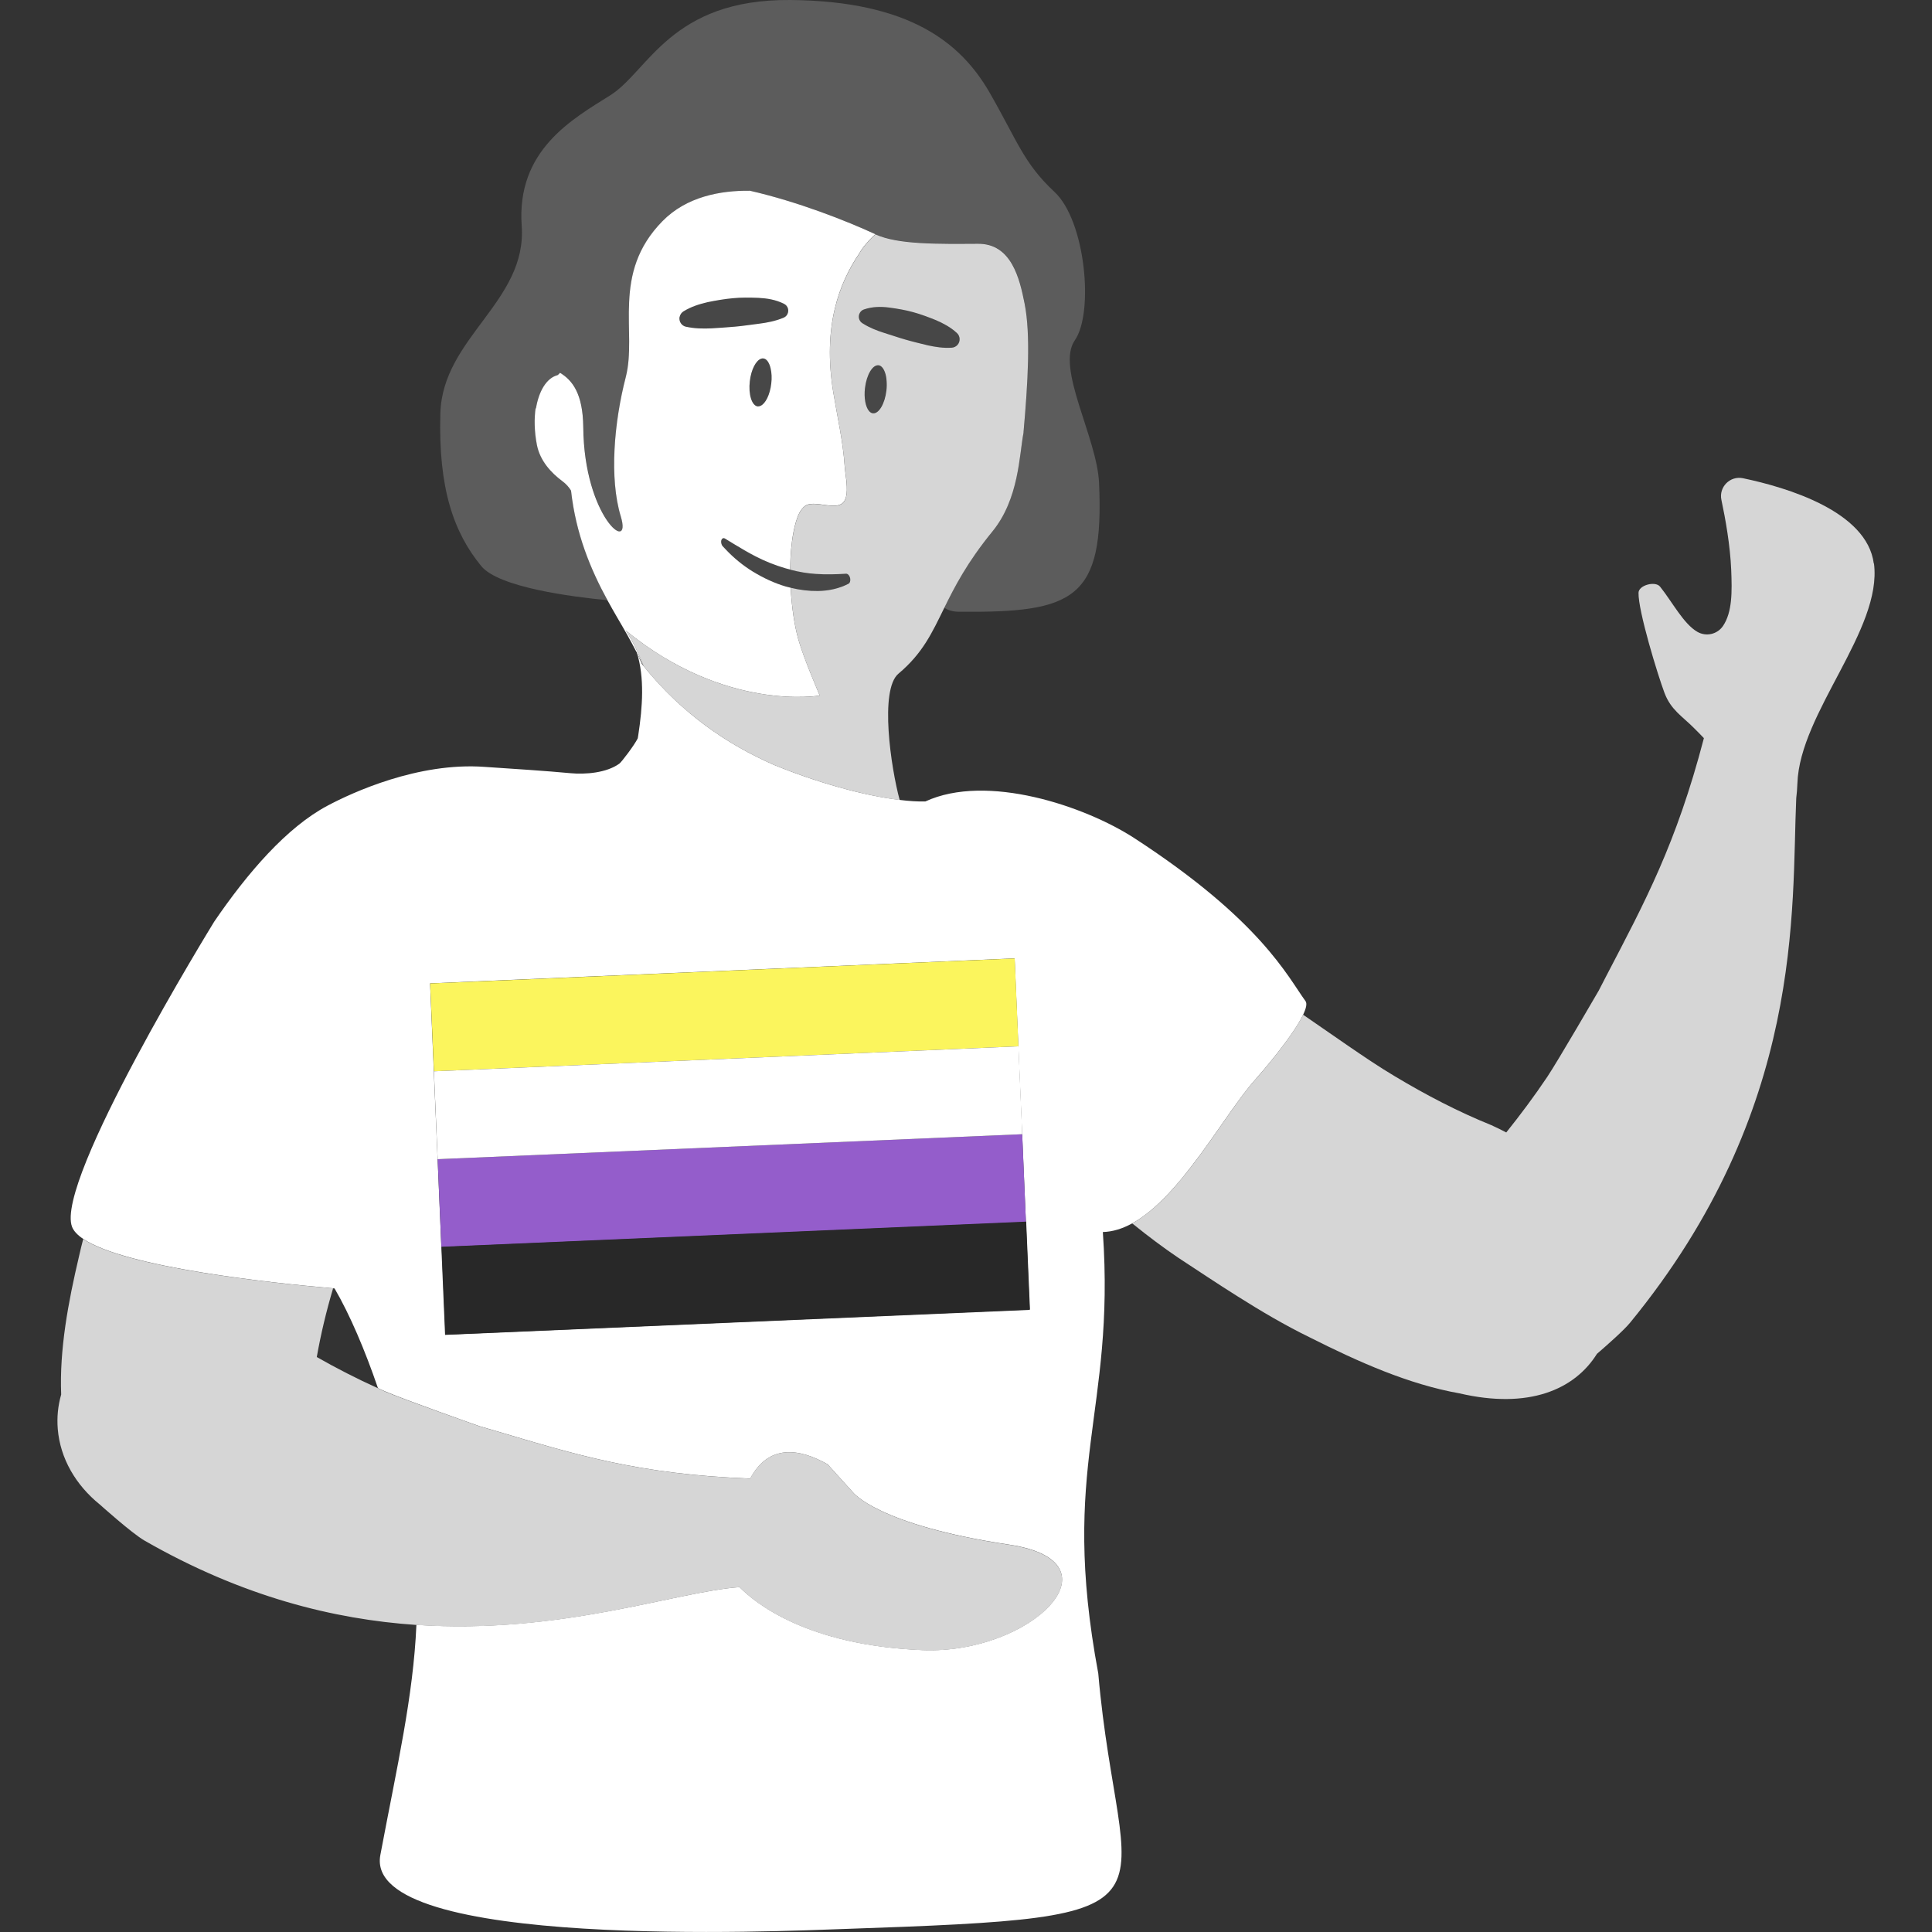
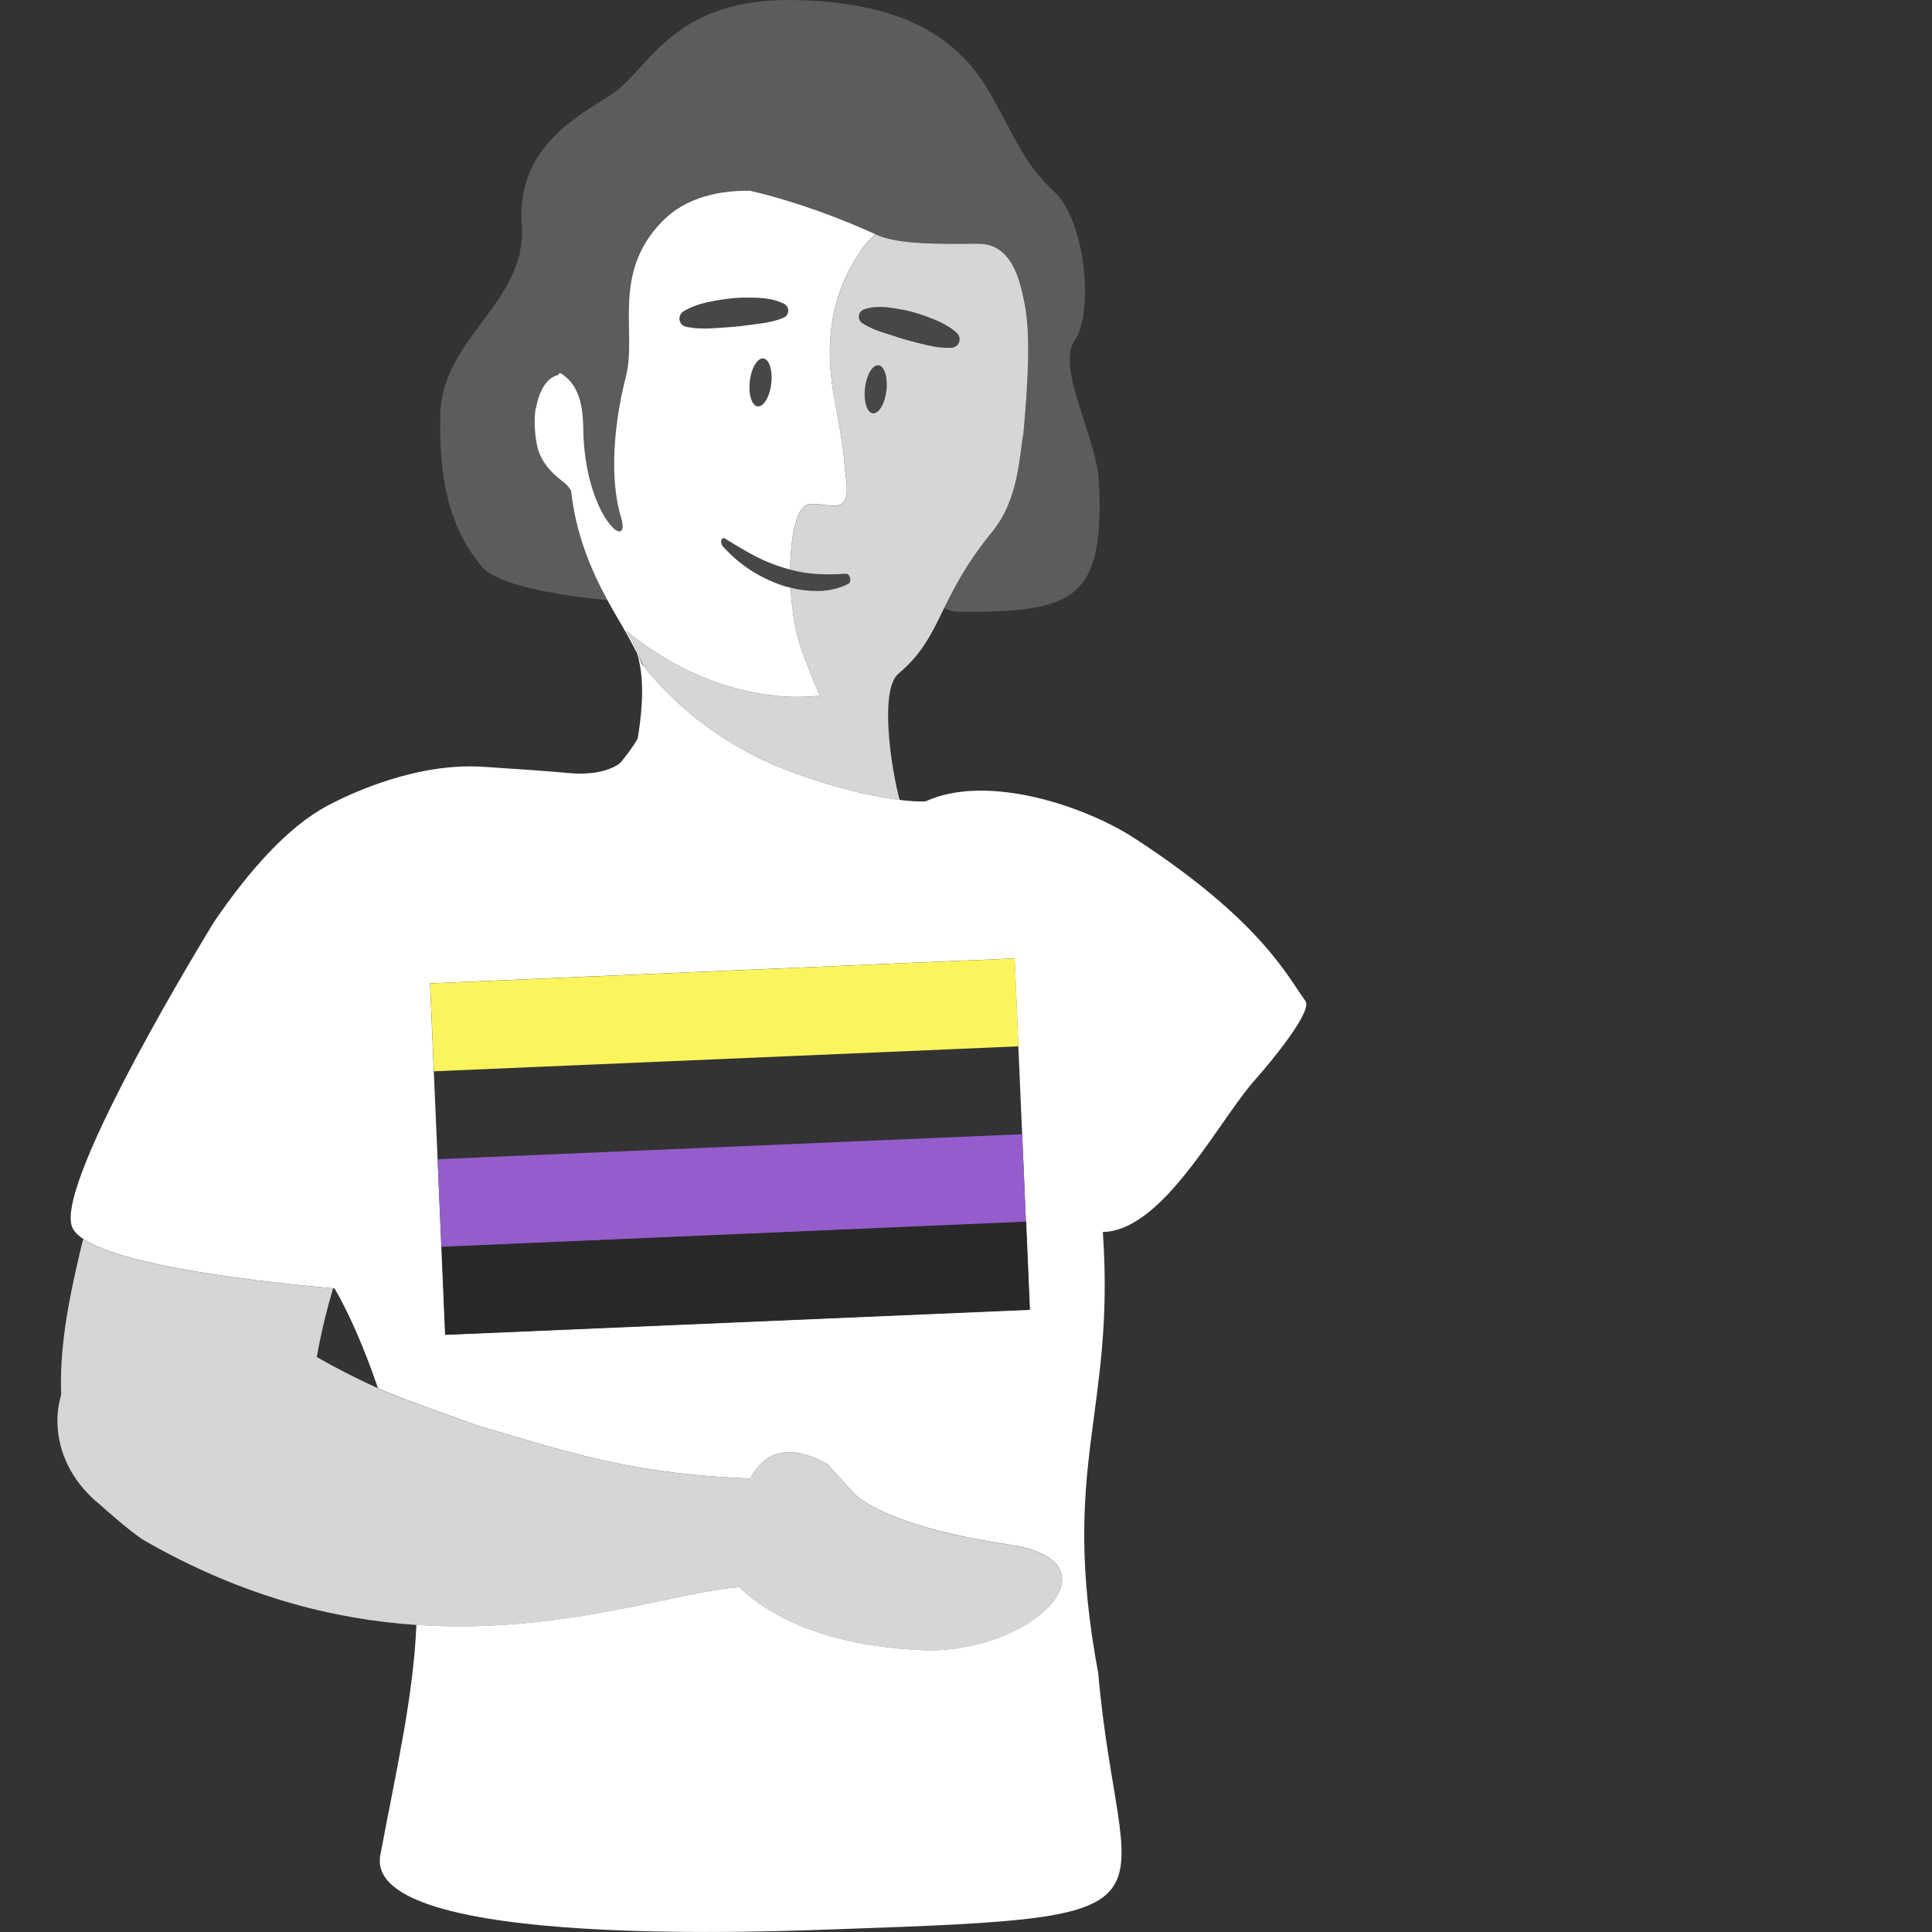
<svg xmlns="http://www.w3.org/2000/svg" viewBox="0 0 300 300">
  <rect x="0" y="0" width="300" height="300" fill="#333333" stroke="none" />
  <g fill="#fff">
    <path d="m 134.91 63.8 c .18 .21 .38 .34 .61 .37 .92 .11 1.86 -1.48 2.1 -3.54 .03 -.26 .05 -.51 .05 -.76 s 0 -.48 -.02 -.71 c -.04 -.51 -.13 -.97 -.26 -1.36 -.23 -.64 -.57 -1.05 -1.01 -1.1 -.92 -.11 -1.86 1.48 -2.1 3.54 -.18 1.54 .09 2.92 .62 3.55 z" opacity=".1" />
    <path d="m 87.31 74.69 c -1.74 -1.3 -3.44 -3.15 -3.92 -5.61 -.4 -2.06 -.44 -4.05 -.19 -5.78 .01 .07 .02 .14 .03 .21 .44 -2.76 1.64 -4.81 3.37 -5.26 .05 -.01 .22 -.17 .38 -.36 1.91 1.16 3.56 3.24 3.61 8.45 .13 13.99 7.64 19.83 5.83 13.86 -1.81 -5.96 -1.04 -14.64 .77 -21.64 s -2.32 -16.07 5.71 -24.23 c 3.75 -3.81 9.02 -4.77 13.58 -4.71 7.36 1.68 14.98 4.67 19.49 6.76 3.53 1.6 9.7 1.48 15.92 1.45 5.17 -.03 6.45 5.39 7.22 9.29 .95 4.85 .52 12.25 -.17 20.01 -.68 3.48 -.7 10.3 -4.85 15.39 -3.93 4.8 -5.87 8.59 -7.46 11.84 .57 .4 1.3 .62 2.24 .63 17.95 .18 22.61 -1.93 21.79 -20.02 -.32 -7.07 -6.74 -17.85 -3.76 -22.13 s 1.67 -18.55 -3.16 -23.04 c -4.82 -4.49 -5.77 -7.95 -10.13 -15.52 -4.39 -7.56 -12.29 -14.12 -30.88 -14.28 -18.6 -.16 -22.07 11.09 -27.96 14.79 -5.88 3.7 -14.6 8.51 -13.76 20.27 .84 11.77 -12.29 17.33 -12.63 29.1 s 2.11 18.57 6.35 23.74 c 2.7 3.3 14.02 4.77 19.61 5.3 -2.63 -4.84 -4.91 -10.29 -5.66 -17.03 -.31 -.51 -.73 -1 -1.38 -1.49 z" opacity=".2" />
    <path d="m 118.86 55.77 c -.1 -.06 -.21 -.1 -.33 -.11 -.1 -.01 -.21 .01 -.31 .03 -.81 .23 -1.58 1.68 -1.79 3.5 -.24 2.06 .31 3.81 1.23 3.92 .14 .02 .29 -.02 .43 -.09 .77 -.33 1.47 -1.72 1.67 -3.45 .1 -.89 .06 -1.71 -.1 -2.38 -.05 -.22 -.12 -.42 -.19 -.61 -.16 -.38 -.36 -.67 -.61 -.82 z" opacity=".1" />
    <path d="m 99.01 101.56 c .32 .63 .63 1.26 .92 1.88 l .04 .04 c -.77 -1.82 -1.53 -3.66 -2.79 -5.57 15.52 12.7 30.11 10.09 30.11 10.09 s -2.49 -5.73 -3.33 -8.73 c -.62 -2.21 -1.03 -5.07 -1.19 -8.01 -.27 -.07 -.53 -.12 -.8 -.2 -1.69 -.5 -3.38 -1.28 -5.03 -2.28 -1.5 -.92 -2.97 -2.09 -4.33 -3.55 -.13 -.14 -.26 -.27 -.39 -.41 -.23 -.26 -.31 -.71 -.18 -1.01 .11 -.24 .32 -.31 .52 -.19 .49 .3 .97 .59 1.46 .89 1.08 .65 2.15 1.29 3.24 1.85 1.56 .81 3.14 1.43 4.72 1.89 .24 .07 .48 .13 .72 .19 v -.06 c .01 -.59 .02 -1.17 .05 -1.75 .02 -.34 .04 -.68 .07 -1.02 v -.01 c .01 -.12 .02 -.23 .03 -.35 .04 -.46 .09 -.9 .15 -1.34 .14 -1.05 .34 -2.03 .6 -2.91 .14 -.46 .3 -.92 .52 -1.35 .21 -.4 .48 -.77 .83 -1.05 .54 -.43 1.4 -.41 2.3 -.3 1.27 .15 2.66 .46 3.46 -.09 .47 -.32 .67 -.89 .75 -1.56 .16 -1.36 -.23 -3.14 -.3 -4.27 -.26 -3.88 -1.15 -7.69 -1.78 -11.52 -1.65 -10.12 .89 -16.87 4.04 -21.5 .6 -1.2 2.46 -3.01 2.53 -2.98 -4.51 -2.09 -12.13 -5.08 -19.49 -6.76 -4.56 -.06 -9.84 .9 -13.58 4.71 -8.03 8.16 -3.9 17.23 -5.71 24.23 s -2.58 15.68 -.77 21.64 -5.7 .13 -5.83 -13.86 c -.05 -5.21 -1.69 -7.3 -3.61 -8.45 -.16 .19 -.34 .35 -.38 .36 -1.72 .45 -2.93 2.49 -3.37 5.26 -.01 -.07 -.02 -.14 -.03 -.21 -.25 1.73 -.21 3.72 .19 5.78 .48 2.46 2.18 4.31 3.92 5.61 .65 .48 1.07 .98 1.38 1.49 .75 6.74 3.03 12.2 5.66 17.03 .49 .89 .98 1.77 1.48 2.62 1.12 1.9 2.15 3.71 3.06 5.49 -.03 -.09 -.05 -.18 -.08 -.27 .06 .17 .14 .35 .2 .52 z m 20.75 -41.99 c -.2 1.73 -.9 3.12 -1.67 3.45 -.14 .06 -.29 .1 -.43 .09 -.92 -.11 -1.47 -1.86 -1.23 -3.92 .21 -1.83 .98 -3.27 1.79 -3.5 .1 -.03 .21 -.05 .31 -.03 .12 .01 .22 .05 .33 .11 .25 .15 .45 .44 .61 .82 .08 .18 .14 .39 .19 .61 .16 .66 .21 1.49 .1 2.38 z m -14.22 -10.38 c .08 -.36 .3 -.66 .59 -.84 1.2 -.74 2.47 -1.13 3.75 -1.43 1.29 -.26 2.58 -.49 3.9 -.61 1.31 -.13 2.64 -.11 3.97 -.06 1.33 .07 2.69 .27 4 .93 .59 .3 .82 1.01 .52 1.6 -.13 .27 -.36 .46 -.61 .56 l -.05 .02 c -1.26 .51 -2.47 .74 -3.71 .9 -1.24 .15 -2.47 .35 -3.72 .46 -1.25 .12 -2.5 .19 -3.76 .27 -1.26 .05 -2.53 .04 -3.87 -.25 h -.02 c -.71 -.15 -1.15 -.85 -1 -1.56 z" />
    <path d="m 158.93 67.15 c .69 -7.77 1.13 -15.17 .17 -20.01 -.77 -3.9 -2.05 -9.32 -7.22 -9.29 -6.22 .03 -12.39 .15 -15.92 -1.45 -.07 -.03 -1.93 1.78 -2.53 2.98 -3.15 4.64 -5.7 11.39 -4.04 21.5 .63 3.84 1.52 7.64 1.78 11.52 .08 1.13 .47 2.92 .3 4.27 -.08 .67 -.28 1.24 -.75 1.56 -.8 .56 -2.19 .24 -3.46 .09 -.91 -.11 -1.76 -.13 -2.3 .3 -.36 .28 -.62 .65 -.83 1.05 -.22 .42 -.38 .89 -.52 1.35 -.26 .88 -.45 1.86 -.6 2.91 -.06 .44 -.11 .88 -.15 1.34 -.01 .12 -.02 .23 -.03 .35 v .01 c -.03 .34 -.05 .68 -.07 1.02 -.03 .57 -.05 1.16 -.05 1.75 v .06 c 1.33 .35 2.67 .58 3.99 .66 1.56 .11 3.11 .06 4.68 -.03 .28 -.02 .57 .32 .64 .76 .06 .37 -.06 .69 -.26 .79 -1.48 .77 -3.09 1.1 -4.74 1.13 -1.39 .02 -2.81 -.15 -4.24 -.5 .16 2.93 .57 5.8 1.19 8.01 .84 3.01 3.33 8.73 3.33 8.73 s -14.58 2.61 -30.11 -10.09 c 1.26 1.91 2.02 3.75 2.79 5.57 6.01 7.39 12.96 12.1 20.2 15.28 6.63 2.71 13.89 4.77 19.52 5.45 -1.35 -4.97 -3.16 -17.11 -.19 -19.61 3.78 -3.18 5.2 -6.32 7.12 -10.23 1.6 -3.25 3.53 -7.03 7.46 -11.84 4.16 -5.08 4.17 -11.91 4.85 -15.39 z m -22.53 -10.44 c .43 .05 .78 .46 1.01 1.1 .14 .38 .23 .84 .26 1.36 .02 .23 .02 .47 .02 .71 s -.02 .5 -.05 .76 c -.24 2.06 -1.18 3.64 -2.1 3.54 -.23 -.03 -.44 -.16 -.61 -.37 -.53 -.63 -.8 -2.01 -.62 -3.55 .24 -2.06 1.18 -3.64 2.1 -3.54 z m 12.28 -3.15 c -.24 .26 -.56 .41 -.89 .43 -1.32 .09 -2.52 -.11 -3.7 -.36 -1.17 -.29 -2.33 -.56 -3.47 -.89 -1.14 -.32 -2.25 -.72 -3.37 -1.06 -1.12 -.36 -2.19 -.77 -3.29 -1.46 l -.05 -.03 c -.56 -.36 -.72 -1.09 -.37 -1.65 .15 -.24 .37 -.41 .62 -.49 1.34 -.46 2.66 -.45 3.93 -.29 1.27 .17 2.52 .38 3.73 .72 1.21 .33 2.38 .78 3.53 1.24 1.14 .5 2.25 1.08 3.23 1.98 .54 .49 .58 1.33 .09 1.87 z" opacity=".8" />
    <path d="m 145.35 49.72 c -1.15 -.46 -2.32 -.91 -3.53 -1.24 -1.21 -.35 -2.46 -.55 -3.73 -.72 -1.26 -.15 -2.59 -.17 -3.93 .29 -.25 .09 -.47 .25 -.62 .49 -.35 .56 -.19 1.3 .37 1.65 l .05 .03 c 1.09 .69 2.17 1.1 3.29 1.46 1.12 .34 2.23 .74 3.37 1.06 1.14 .33 2.3 .6 3.47 .89 1.18 .25 2.38 .46 3.7 .36 .33 -.02 .65 -.17 .89 -.43 .49 -.54 .45 -1.38 -.09 -1.87 -.99 -.89 -2.09 -1.47 -3.23 -1.98 z" opacity=".1" />
    <path d="m 106.55 50.74 h .02 c 1.33 .29 2.6 .3 3.87 .25 1.26 -.08 2.52 -.14 3.76 -.27 1.25 -.11 2.48 -.31 3.72 -.46 1.24 -.16 2.45 -.39 3.71 -.9 l .05 -.02 c .26 -.1 .48 -.3 .61 -.56 .3 -.59 .06 -1.3 -.52 -1.6 -1.31 -.66 -2.67 -.87 -4 -.93 -1.33 -.05 -2.66 -.07 -3.97 .06 -1.31 .12 -2.61 .35 -3.9 .61 -1.28 .29 -2.55 .69 -3.75 1.43 -.29 .18 -.51 .48 -.59 .84 -.15 .71 .29 1.4 1 1.56 z" opacity=".1" />
    <path d="m 131.75 90.63 c .2 -.11 .32 -.43 .26 -.79 -.07 -.44 -.35 -.78 -.64 -.76 -1.57 .09 -3.12 .14 -4.68 .03 -1.32 -.08 -2.66 -.31 -3.99 -.66 -.24 -.06 -.48 -.12 -.72 -.19 -1.58 -.46 -3.15 -1.08 -4.72 -1.89 -1.08 -.56 -2.15 -1.19 -3.24 -1.85 -.49 -.29 -.97 -.58 -1.46 -.89 -.2 -.12 -.41 -.06 -.52 .19 -.13 .3 -.05 .75 .18 1.01 .13 .14 .26 .27 .39 .41 1.36 1.46 2.82 2.63 4.33 3.55 1.65 1 3.34 1.78 5.03 2.28 .27 .08 .53 .14 .8 .2 1.42 .35 2.84 .52 4.24 .5 1.65 -.04 3.27 -.36 4.74 -1.13 z" opacity=".1" />
    <path d="m 202.71 155.44 c -2.78 -3.81 -6.93 -12.53 -26.58 -25.3 -7.69 -4.99 -22.91 -10.1 -32.44 -5.69 -1.2 .03 -2.55 -.06 -4 -.24 -5.64 -.67 -12.89 -2.73 -19.52 -5.44 -7.24 -3.18 -14.19 -7.89 -20.2 -15.29 -.01 -.01 -.02 -.03 -.03 -.04 -.08 -.1 -.16 -.19 -.24 -.29 -.26 -.53 -.48 -1.06 -.68 -1.59 -.07 -.17 -.14 -.34 -.21 -.52 .03 .09 .05 .19 .08 .28 1.21 3.89 .89 8.45 .22 12.84 -.02 .16 -.05 .33 -.08 .49 -.54 1.08 -2.52 3.69 -2.86 3.93 -2 1.44 -5.25 1.7 -7.61 1.48 -3.81 -.36 -8.57 -.66 -13.32 -.98 -10.31 -.75 -20.57 4 -24.37 6.02 -6.32 3.35 -12.42 10.4 -17.66 18.09 v .01 c -.12 .2 -6.29 10.22 -12.1 21.1 -5.83 10.91 -11.29 22.67 -9.92 26.21 .26 .66 .86 1.29 1.75 1.88 6.63 4.42 29.01 6.81 38.79 7.66 .08 0 .15 .01 .22 .02 2.37 4.05 4.74 9.62 6.74 15.48 .36 .16 .71 .34 1.08 .49 2.62 1.16 14.63 5.4 14.63 5.4 l 2.6 .76 c 12.28 3.63 22.08 6.74 39.49 7.39 2.87 -5.39 7.62 -4.71 12.03 -2.21 l 3.92 4.34 s 3.83 5.07 24.25 8.13 c 17.92 2.68 3.43 17.08 -13.46 16.38 -17.8 -.74 -25.85 -7.2 -28.39 -9.78 -9.98 .71 -27.73 7.38 -50.18 5.86 -.49 11.18 -2.99 21.86 -5.6 35.74 -2.79 14.83 63 11.79 71.5 11.5 56.26 -1.93 43.21 -2.43 39.98 -39.69 -6.07 -32.55 2.66 -40.24 .71 -68.55 1.55 -.04 3.07 -.53 4.55 -1.34 7.61 -4.18 14.31 -16.98 19.15 -22.37 .92 -1.03 5.83 -6.72 7.4 -10.04 .46 -.96 .65 -1.73 .36 -2.12 z m -133.6 51.85 l -.58 -13.65 -.58 -13.65 -.59 -13.65 -.03 -.73 -.55 -12.91 8.24 -.36 64.02 -2.73 18.51 -.79 .58 13.64 .51 11.92 .08 1.73 1.16 27.29 -90.77 3.88 z" />
    <path d="m 114.84 246.45 c 2.53 2.59 10.59 9.05 28.39 9.79 16.89 .7 31.38 -13.69 13.46 -16.37 -20.42 -3.06 -24.25 -8.14 -24.25 -8.14 l -3.92 -4.34 c -4.41 -2.51 -9.17 -3.18 -12.04 2.21 -17.41 -.65 -27.2 -3.76 -39.49 -7.39 l -2.6 -.76 s -12.01 -4.24 -14.64 -5.39 c -.36 -.16 -.71 -.33 -1.07 -.5 -3.28 -1.48 -6.44 -3.1 -9.49 -4.84 .63 -3.57 1.48 -7.12 2.53 -10.66 -9.79 -.85 -32.17 -3.23 -38.8 -7.66 -.23 .88 -.44 1.75 -.64 2.63 -1.7 7.22 -3.06 14.51 -2.78 21.51 -.5 1.73 -.68 3.53 -.53 5.36 .38 4.57 2.79 8.7 6.53 11.72 0 0 4.95 4.45 6.92 5.59 15.22 8.74 29.47 12.25 42.22 13.11 22.45 1.53 40.2 -5.15 50.18 -5.87 z" opacity=".8" />
-     <path d="m 290.96 87.51 c -1.05 -8.13 -13.53 -11.83 -20.31 -13.25 -2.01 -.42 -3.78 1.37 -3.35 3.37 .63 2.95 1.36 7.06 1.52 10.84 .14 3.39 .18 6.6 -1.28 8.74 -.88 1.29 -2.6 1.68 -3.96 .91 -2.16 -1.23 -3.93 -4.69 -5.81 -7.03 -.74 -.91 -3.31 -.23 -3.34 .95 -.07 2.81 2.98 12.76 4.03 15.55 1 2.66 2.78 3.64 4.58 5.46 .52 .51 1.03 1.03 1.54 1.57 -4.31 16.5 -9.2 25.5 -15.1 36.82 l -1.24 2.4 s -6.39 11.01 -7.99 13.39 c -2.02 3.01 -4.16 5.87 -6.36 8.62 -.75 -.4 -1.53 -.78 -2.33 -1.14 -5.14 -2.08 -10.13 -4.68 -14.98 -7.59 -2.43 -1.44 -4.79 -3.05 -7.15 -4.66 l -7.08 -4.89 c -1.58 3.32 -6.48 9.02 -7.4 10.04 -4.83 5.39 -11.53 18.18 -19.14 22.36 2.5 2.02 4.93 3.84 7.22 5.38 3.05 1.99 5.92 3.93 9.13 5.94 3.67 2.32 7.39 4.51 11.2 6.37 7.58 3.82 15.37 7.3 23.26 8.7 10.77 2.51 17.88 -.58 21.35 -6.13 1.61 -1.39 4.18 -3.66 5.14 -4.83 27.19 -33.16 25.05 -64.28 25.81 -81.46 .09 -.66 .14 -1.42 .18 -2.31 .37 -10.97 13.21 -23.84 11.89 -34.13 z" opacity=".8" />
  </g>
  <path d="m 67.96 180 l .58 13.64 90.77 -3.88 -.58 -13.64 z" fill="#945dcb" />
  <path d="m 68.79 191.69 h 90.85 v 13.66 h -90.85 z" fill="#282828" transform="matrix(.999 -.043 .043 .999 -8.38 5.06)" />
  <path d="m 158.15 162.47 l -.58 -13.64 -18.51 .79 -64.03 2.74 -8.24 .35 .56 12.91 .03 .73 80.15 -3.42 z" fill="#fbf55d" />
-   <path d="m 147.53 162.93 l -80.15 3.42 .58 13.65 90.77 -3.88 -.07 -1.74 -.51 -11.91 z" fill="#fff" />
</svg>